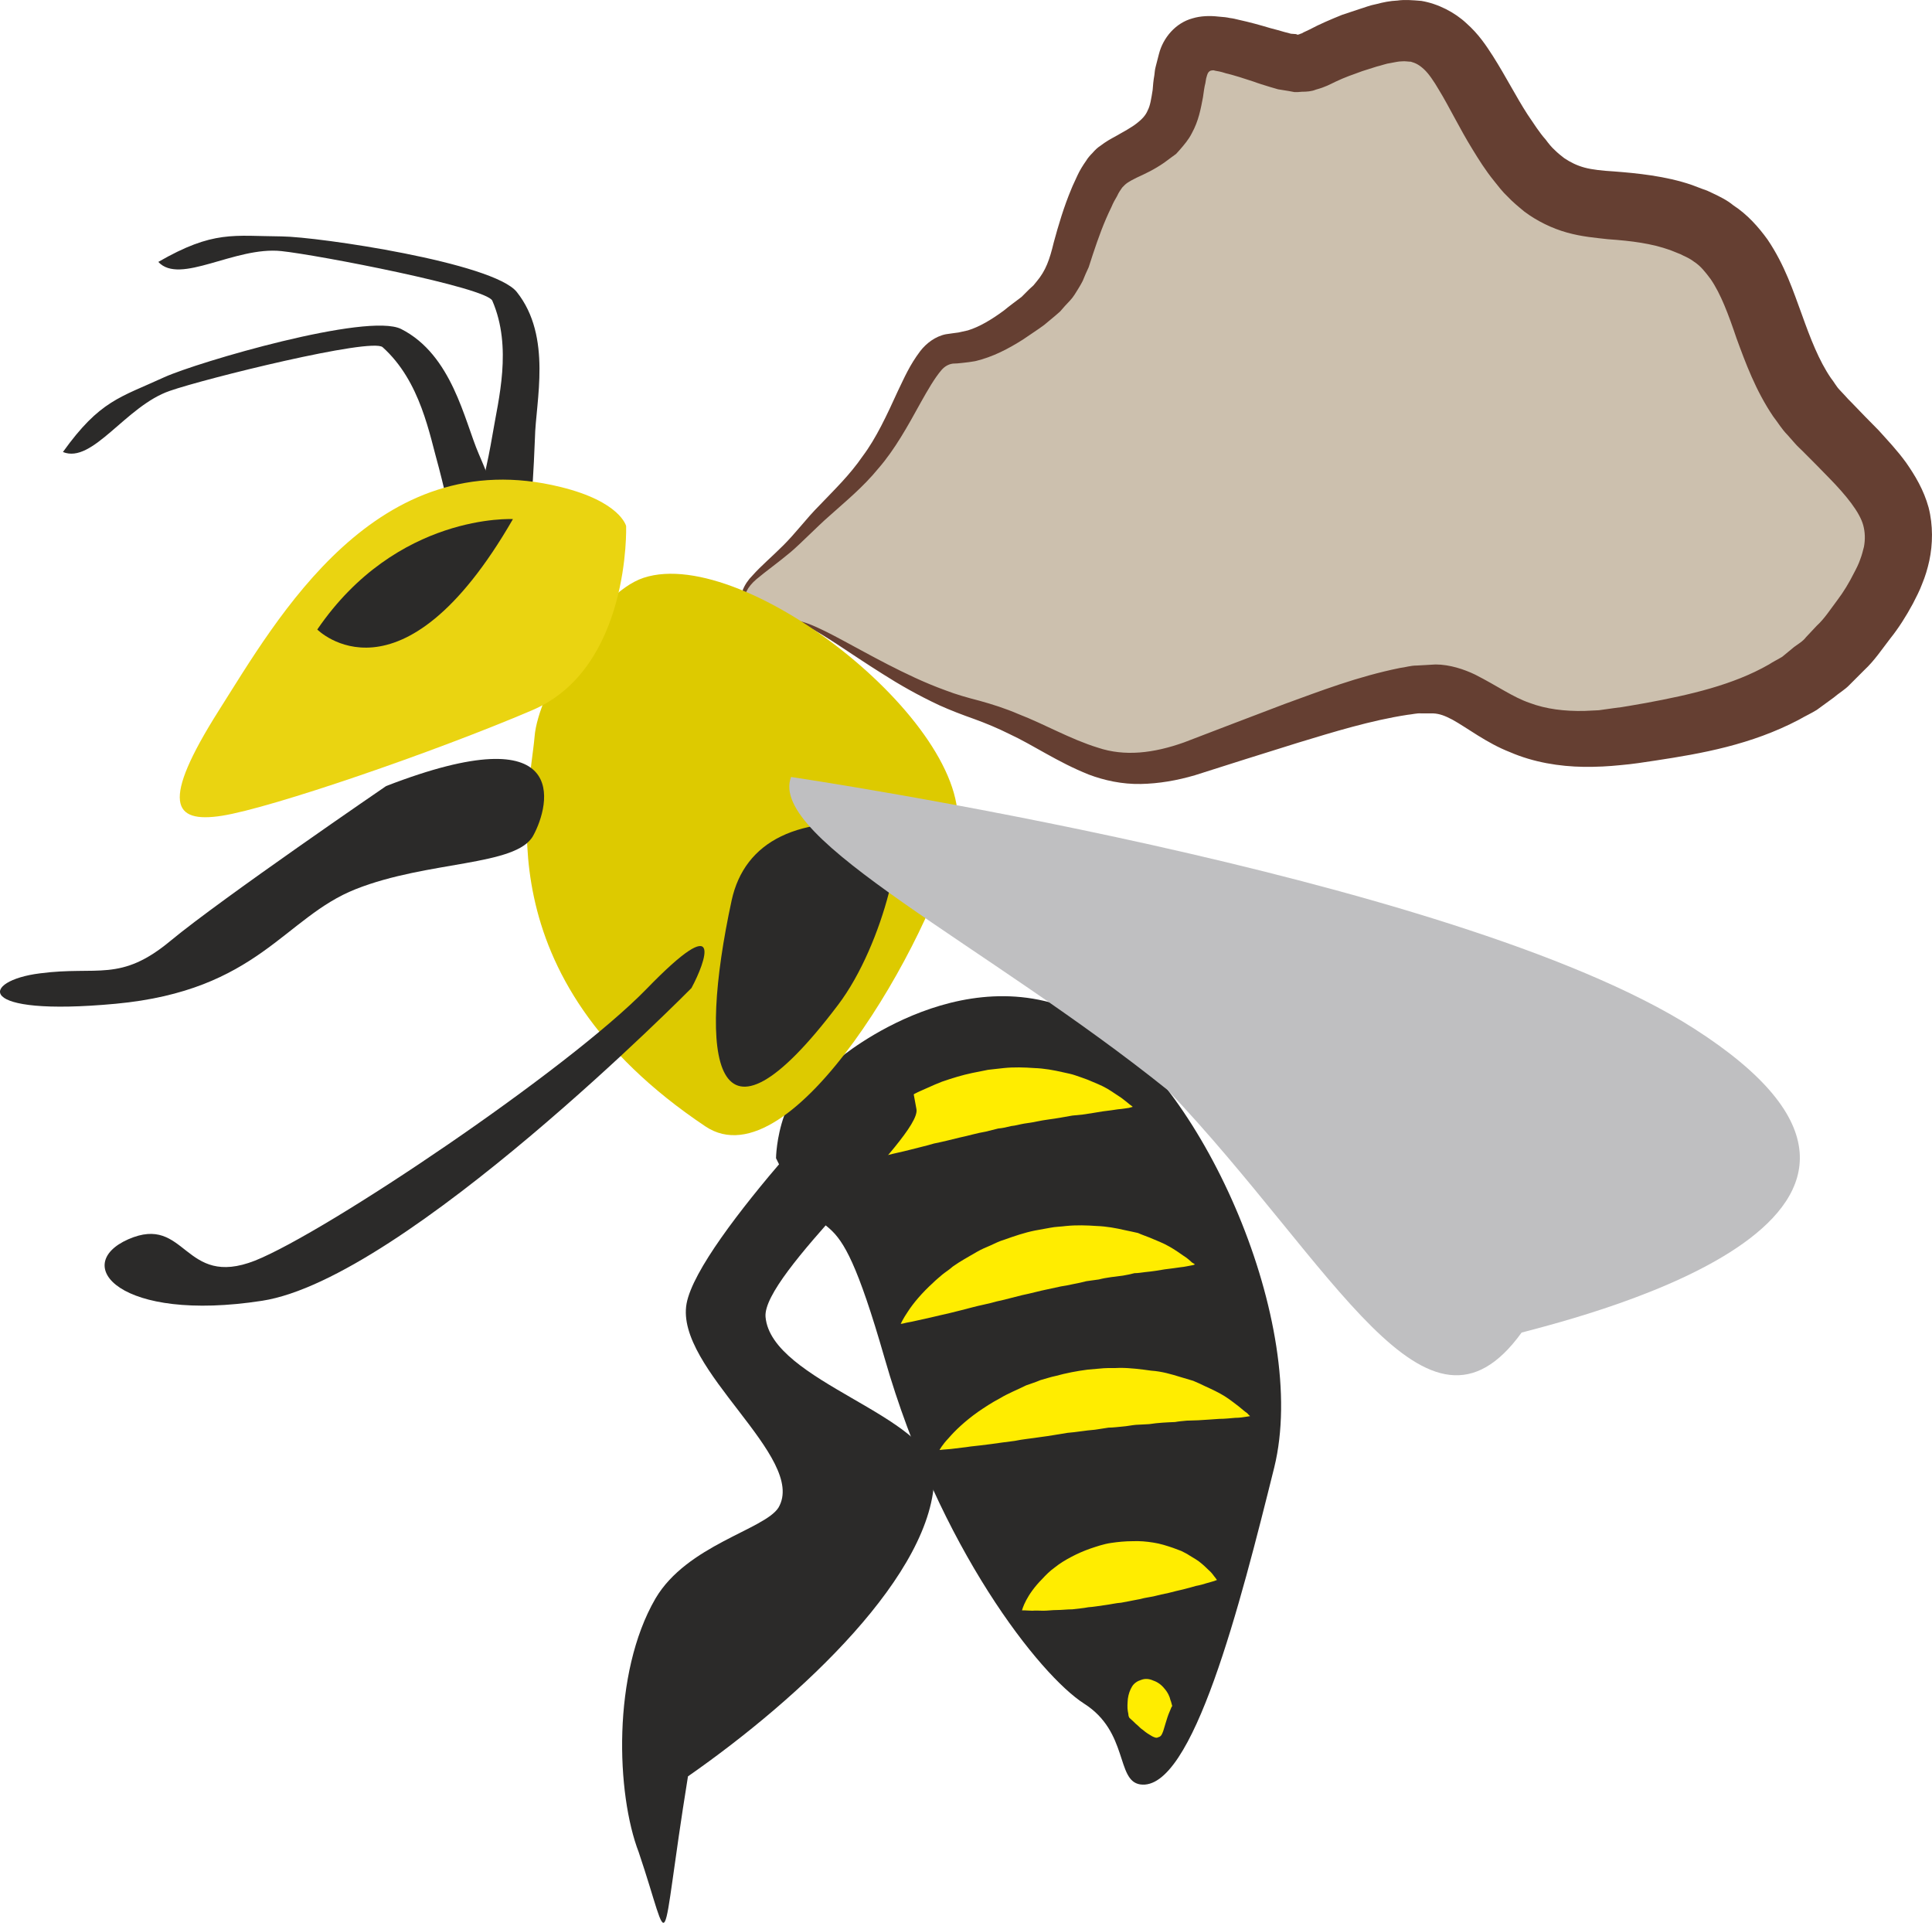
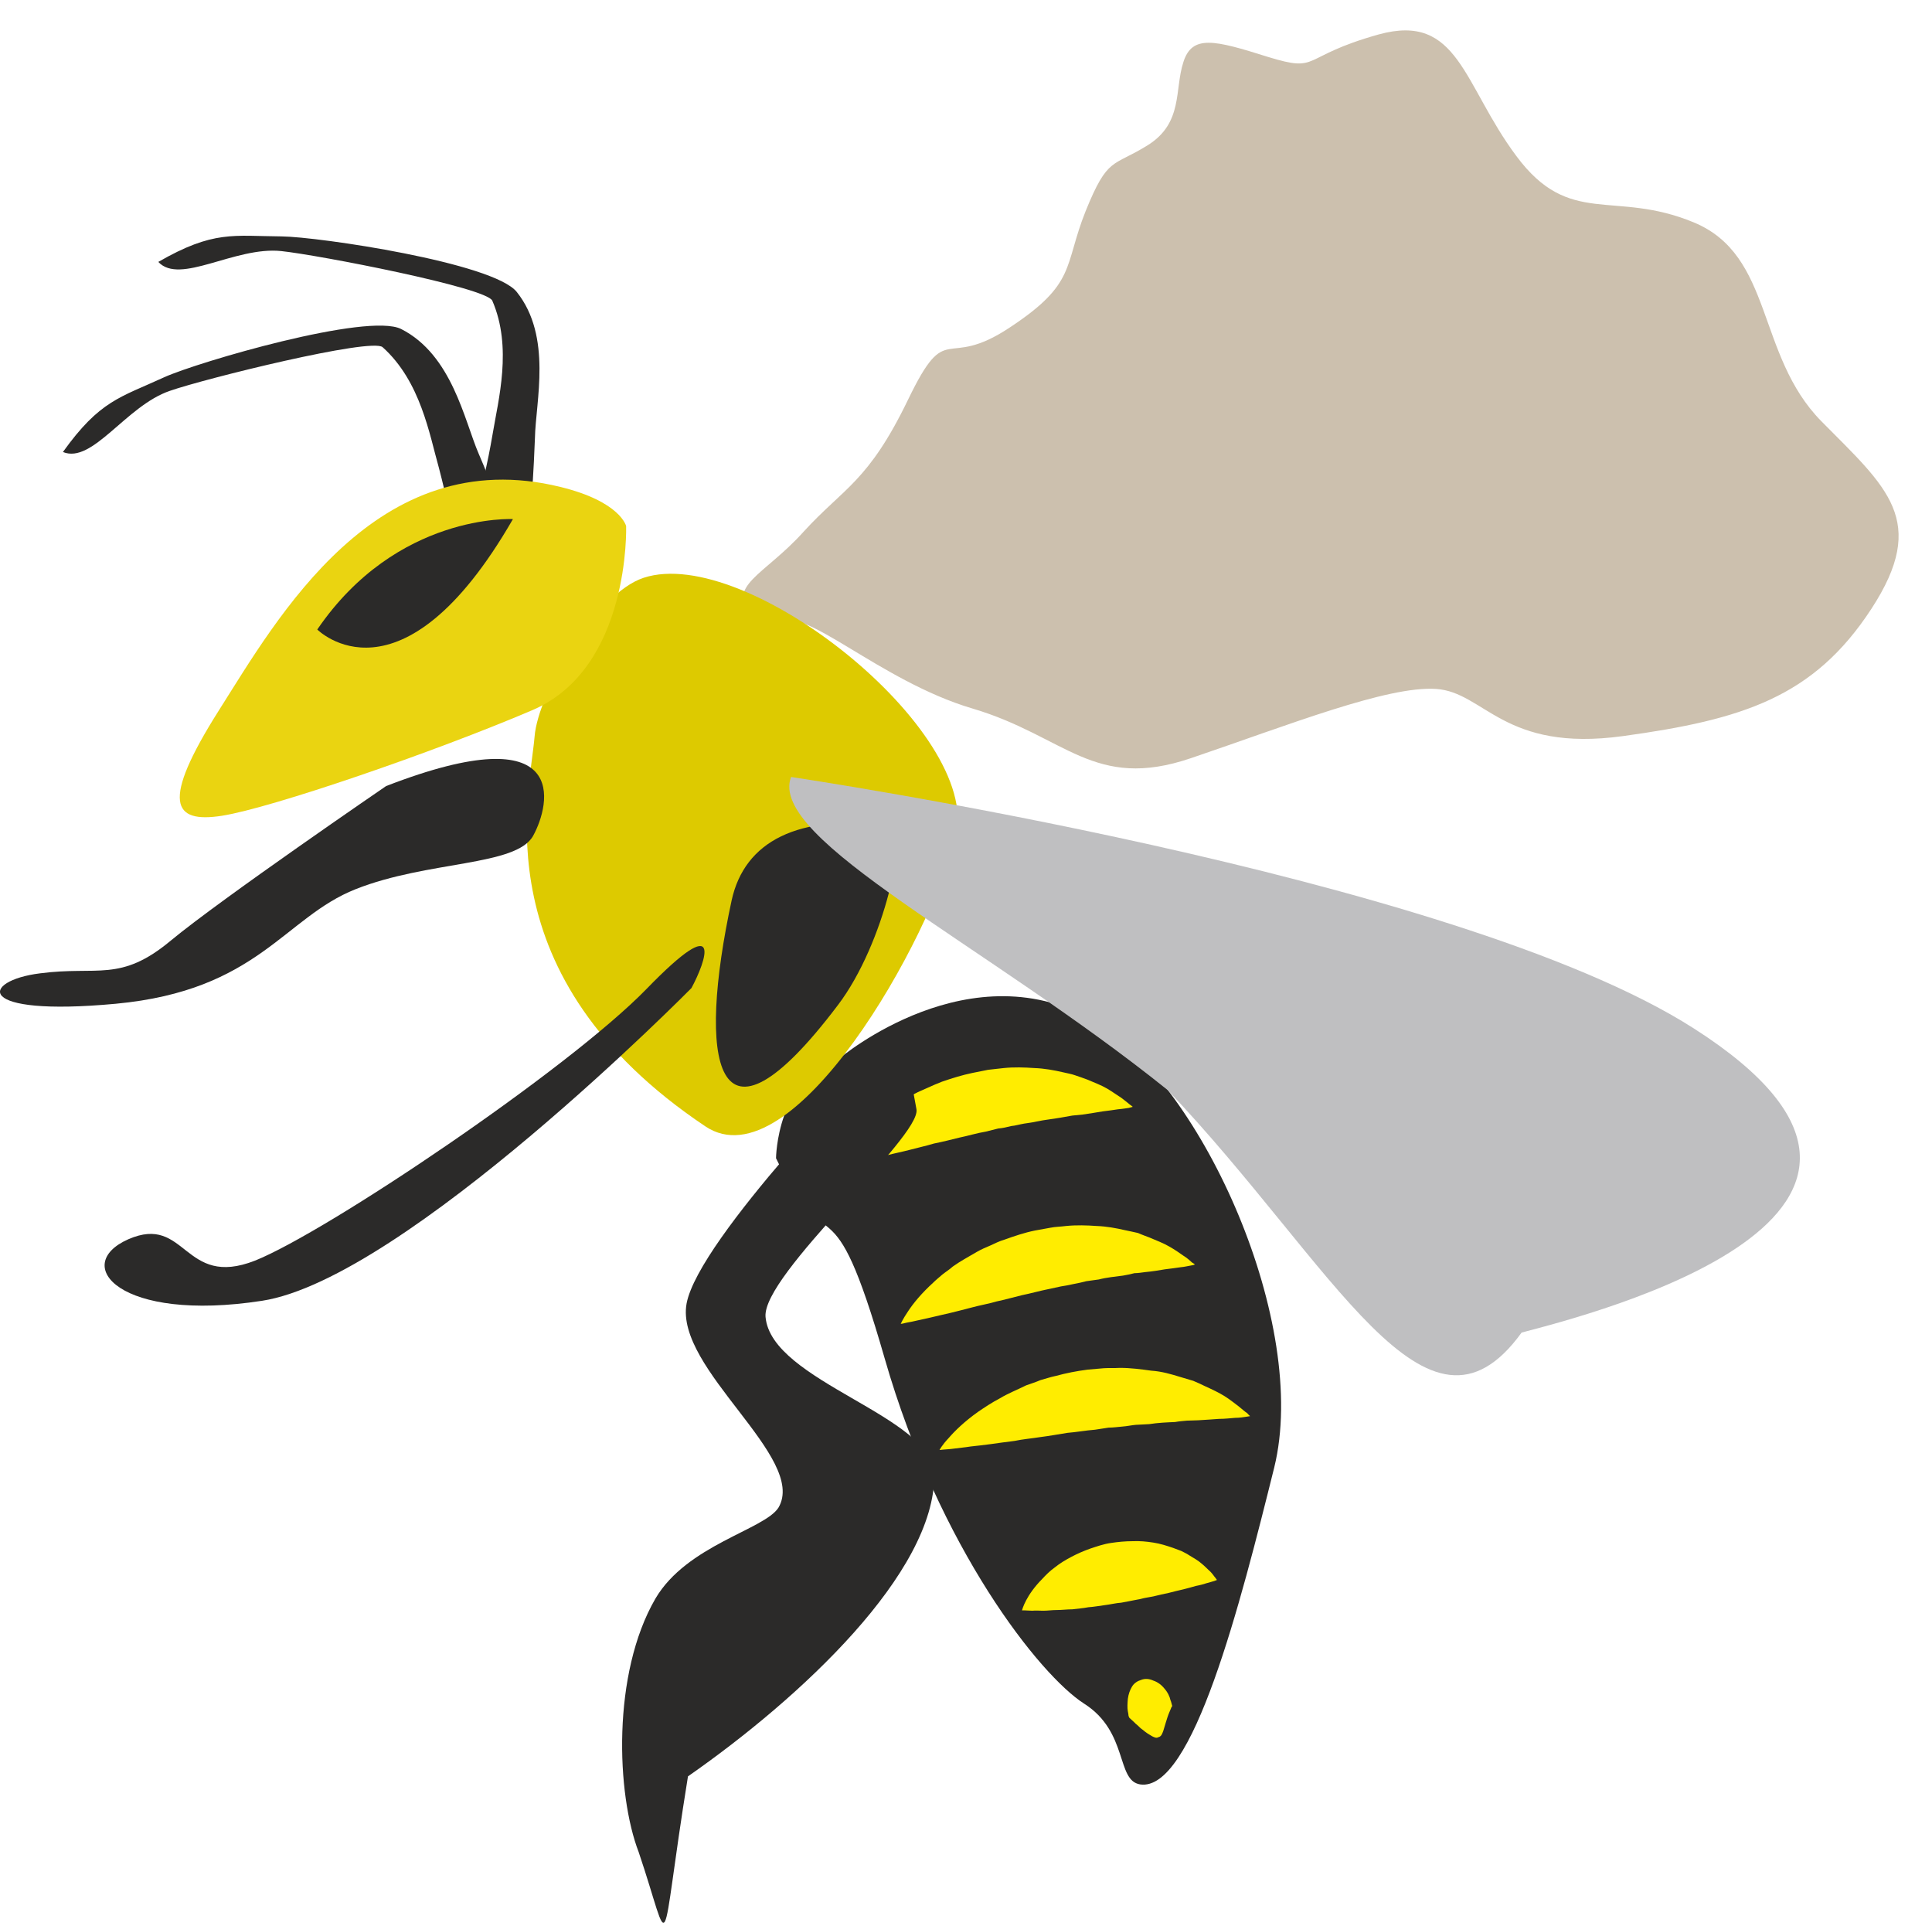
<svg xmlns="http://www.w3.org/2000/svg" id="svg45" viewBox="0 0 5529.737 5502.597" style="clip-rule:evenodd;fill-rule:evenodd;image-rendering:optimizeQuality;shape-rendering:geometricPrecision;text-rendering:geometricPrecision" version="1.1" height="55.026mm" width="55.297mm" xml:space="preserve">
  <defs id="defs4">
    <style id="style2" type="text/css">
   
    .fil2 {fill:#2B2A29;fill-rule:nonzero}
    .fil4 {fill:#FFED00;fill-rule:nonzero}
    .fil3 {fill:#DDCA00;fill-rule:nonzero}
    .fil6 {fill:#EAD411;fill-rule:nonzero}
    .fil1 {fill:#653F32;fill-rule:nonzero}
    .fil5 {fill:#BFBFC1;fill-rule:nonzero}
    .fil0 {fill:#CCC0AE;fill-rule:nonzero}
   
  </style>
  </defs>
  <g transform="translate(-7757.892,-11901.47)" id="Vrstva_x0020_1">
    <path style="fill:#ccc0ae;fill-rule:nonzero" id="path7" d="m 9988,13686 c 65,-59 286,164 553,243 267,79 347,237 626,142 280,-95 561,-207 701,-198 139,9 193,182 535,135 342,-47 546,-111 711,-364 165,-253 45,-347 -143,-537 -187,-190 -136,-474 -365,-569 -229,-95 -355,16 -508,-190 -153,-205 -165,-411 -394,-348 -229,64 -165,111 -318,64 -152,-48 -216,-64 -241,15 -26,79 0,174 -102,238 -101,63 -114,31 -178,189 -63,158 -25,206 -216,332 -190,127 -178,-29 -292,207 -114,236 -184,252 -299,378 -114,127 -225,153 -149,248 0,0 68,24 79,15 z" class="fil0" />
-     <path style="fill:#653f32;fill-rule:nonzero" id="path9" d="m 9988,13686 c 0,-1 -1,3 -13,2 -11,0 -31,-4 -66,-16 h -1 v 0 c -5,-8 -18,-19 -25,-42 -11,-23 4,-57 29,-82 24,-27 55,-53 88,-86 16,-16 32,-34 49,-54 17,-20 35,-41 56,-62 40,-42 85,-85 122,-139 39,-52 69,-117 101,-187 18,-37 33,-73 64,-114 17,-22 43,-42 73,-48 l 21,-3 15,-2 c 10,-2 18,-4 27,-6 33,-10 68,-31 102,-56 17,-14 35,-27 52,-40 l 22,-22 12,-11 9,-11 c 26,-31 37,-62 49,-112 13,-48 29,-102 50,-152 5,-13 12,-26 18,-40 6,-13 15,-28 25,-42 4,-7 11,-15 18,-22 7,-8 14,-15 22,-20 17,-13 30,-20 43,-27 23,-13 47,-26 62,-38 14,-11 25,-22 31,-37 7,-13 10,-33 14,-58 1,-14 2,-26 5,-43 1,-8 1,-14 4,-25 l 9,-35 c 12,-47 48,-89 96,-102 23,-7 49,-8 75,-5 14,1 23,2 32,4 9,1 17,3 25,5 32,7 61,15 91,24 15,4 27,7 40,11 l 19,5 c 5,0 9,1 14,1 l 6,2 c 1,-1 2,-1 2,-1 1,-1 3,0 5,-2 2,-1 1,1 9,-4 l 17,-8 c 30,-16 61,-29 93,-42 l 48,-16 c 17,-5 30,-11 51,-15 19,-5 38,-9 60,-10 20,-3 44,-1 68,1 48,8 96,33 129,64 35,31 56,63 76,94 38,60 66,116 99,167 17,25 34,52 52,72 8,11 17,22 26,30 9,9 18,16 27,23 18,12 36,21 58,27 22,6 51,9 84,11 65,5 149,13 224,39 l 29,11 14,5 15,7 c 21,10 42,20 60,35 40,26 72,62 98,98 50,74 74,149 98,214 25,70 49,132 83,182 9,11 16,25 26,35 l 15,16 c 4,5 12,13 18,19 26,27 52,54 78,80 26,29 53,57 79,93 25,36 50,77 64,128 13,51 12,105 2,152 -5,23 -12,46 -20,65 -8,22 -18,40 -27,58 -20,37 -41,70 -65,100 -24,31 -45,63 -74,90 l -42,42 c -13,14 -31,24 -46,37 l -48,35 c -16,10 -34,18 -51,28 -137,72 -279,97 -411,117 -33,5 -64,10 -99,13 -18,2 -35,3 -52,4 -18,1 -36,1 -54,1 -70,-1 -144,-13 -211,-42 -67,-26 -123,-70 -165,-93 -21,-11 -36,-17 -55,-18 h -35 c -11,-1 -26,3 -38,4 -105,16 -212,49 -314,80 -103,32 -201,63 -295,93 -51,15 -103,24 -155,25 -53,1 -104,-10 -149,-27 -90,-36 -158,-84 -227,-116 -34,-17 -68,-31 -101,-43 -34,-12 -68,-25 -99,-39 -62,-29 -116,-60 -163,-90 -94,-59 -163,-110 -214,-135 -26,-13 -47,-19 -62,-17 -15,2 -20,8 -20,8 0,0 5,-7 20,-10 15,-3 38,1 65,11 55,21 129,66 226,116 49,25 104,52 165,74 31,12 63,21 98,30 36,10 74,22 111,38 75,29 149,72 227,96 77,26 160,16 247,-15 91,-35 188,-72 288,-110 102,-37 207,-78 330,-103 17,-2 30,-7 49,-7 17,-1 35,-2 53,-3 40,0 82,14 113,29 65,33 107,64 156,81 48,18 100,24 156,23 l 42,-2 43,-6 c 29,-3 62,-10 93,-15 124,-23 248,-51 351,-110 12,-8 25,-14 38,-22 l 34,-28 c 12,-9 25,-16 34,-28 l 31,-33 c 22,-20 39,-47 58,-72 19,-25 35,-52 48,-78 7,-13 14,-27 18,-39 5,-13 8,-25 11,-37 4,-22 3,-42 -2,-61 -10,-38 -50,-87 -98,-136 -25,-26 -51,-52 -76,-77 -7,-7 -13,-12 -21,-21 l -22,-25 c -16,-16 -27,-35 -41,-53 -50,-74 -79,-153 -105,-224 -23,-68 -45,-127 -74,-169 -15,-20 -29,-38 -48,-50 -9,-7 -19,-12 -30,-17 l -8,-4 -10,-4 -20,-8 c -54,-19 -108,-26 -178,-31 -35,-4 -74,-7 -117,-19 -43,-12 -86,-33 -122,-60 -17,-14 -34,-28 -48,-43 -15,-14 -27,-30 -39,-45 -25,-31 -43,-60 -62,-91 -37,-60 -66,-121 -96,-170 -14,-24 -29,-46 -42,-58 -14,-13 -24,-18 -38,-22 -8,0 -15,-2 -26,-1 -10,0 -21,3 -33,5 -10,1 -26,7 -39,10 l -41,13 c -25,9 -51,18 -76,30 -17,8 -28,15 -57,23 -12,5 -26,6 -40,6 -7,1 -14,1 -21,1 l -16,-3 -31,-5 -24,-7 c -16,-5 -33,-10 -46,-15 -27,-9 -55,-18 -80,-24 -6,-2 -13,-4 -18,-5 l -11,-2 c -3,-1 -7,-2 -10,-1 -7,0 -12,6 -14,13 l -2,7 c -1,2 -2,11 -3,16 -3,11 -5,27 -7,41 -6,31 -12,67 -32,103 -9,18 -22,33 -35,48 l -10,11 -11,8 -23,17 c -29,20 -53,31 -79,43 -24,12 -30,16 -41,28 -5,7 -10,14 -15,25 -6,10 -11,19 -16,31 -22,45 -37,87 -53,135 -4,12 -8,24 -12,37 -6,13 -12,26 -17,39 -7,14 -15,26 -23,39 -8,13 -18,22 -28,33 l -14,16 -15,13 -30,25 c -20,15 -41,28 -61,42 -41,26 -86,50 -137,62 -12,2 -25,4 -37,5 -9,1 -18,2 -27,2 -13,2 -23,8 -32,18 -20,23 -41,60 -59,92 -38,69 -75,136 -122,190 -45,55 -96,96 -138,134 -22,19 -41,38 -60,56 -19,18 -37,36 -55,51 -36,30 -70,54 -96,76 -26,22 -39,48 -33,69 4,21 15,34 20,42 -1,0 0,0 -1,0 35,12 55,17 66,18 11,1 13,-3 13,-2 z" class="fil1" />
    <g id="_593044272">
      <path style="fill:#2b2a29;fill-rule:nonzero" id="path11" d="m 9048,13391 c 0,0 -1,-3 -2,-10 0,-7 -3,-17 -6,-30 -5,-27 -14,-65 -26,-111 -27,-95 -52,-247 -161,-345 -32,-28 -509,90 -609,125 -126,43 -221,210 -306,175 106,-148 164,-156 290,-214 95,-43 582,-186 678,-138 146,74 181,262 222,357 20,46 35,85 45,113 5,14 9,25 11,33 3,8 4,12 4,12 z" class="fil2" />
      <path style="fill:#2b2a29;fill-rule:nonzero" id="path13" d="m 9136,13295 c 0,0 1,-3 3,-11 2,-6 4,-17 7,-29 6,-27 14,-65 22,-112 16,-97 57,-247 -1,-381 -17,-38 -499,-131 -604,-142 -133,-14 -290,98 -352,31 158,-91 215,-74 353,-73 105,1 606,75 673,159 102,128 54,314 52,418 -2,50 -4,91 -6,121 -2,15 -3,26 -4,35 -1,8 -2,12 -2,12 z" class="fil2" />
      <path style="fill:#2b2a29;fill-rule:nonzero" id="path15" d="m 10161,14930 c 0,0 378,-320 739,-101 300,182 606,861 505,1272 -97,390 -234,930 -384,907 -69,-11 -33,-150 -160,-231 -127,-81 -415,-445 -571,-988 -156,-543 -157,-253 -311,-573 0,0 2,-231 182,-286 z" class="fil2" />
      <path style="fill:#ddca00;fill-rule:nonzero" id="path17" d="m 9600,13555 c -137,45 -302,329 -312,454 -14,168 -154,686 489,1116 248,166 646,-535 717,-833 71,-297 -599,-834 -894,-737 z" class="fil3" />
-       <path style="fill:#2b2a29;fill-rule:nonzero" id="path19" d="m 8863,14151 c 0,0 -471,322 -616,442 -145,121 -209,72 -375,94 -168,21 -192,125 217,87 408,-38 482,-247 687,-328 207,-82 460,-65 508,-153 49,-89 111,-348 -421,-142 z" class="fil2" />
+       <path style="fill:#2b2a29;fill-rule:nonzero" id="path19" d="m 8863,14151 c 0,0 -471,322 -616,442 -145,121 -209,72 -375,94 -168,21 -192,125 217,87 408,-38 482,-247 687,-328 207,-82 460,-65 508,-153 49,-89 111,-348 -421,-142 " class="fil2" />
      <path style="fill:#2b2a29;fill-rule:nonzero" id="path21" d="m 10304,14264 c 57,8 -14,338 -148,514 -357,472 -402,154 -304,-300 37,-169 190,-248 452,-214 z" class="fil2" />
      <path style="fill:#2b2a29;fill-rule:nonzero" id="path23" d="m 9737,14729 c 0,0 -821,832 -1229,895 -408,63 -548,-103 -383,-176 167,-73 157,142 363,61 205,-82 895,-546 1120,-777 225,-232 170,-79 129,-3 z" class="fil2" />
      <path style="fill:#ffed00;fill-rule:nonzero" id="path25" d="m 10336,15690 c 0,0 6,-14 21,-36 15,-23 39,-52 72,-82 8,-8 17,-15 26,-23 10,-8 20,-14 30,-23 21,-15 45,-28 69,-42 12,-7 26,-13 38,-18 13,-6 27,-13 41,-17 28,-10 57,-20 87,-26 l 44,-8 c 15,-3 30,-3 45,-5 30,-3 59,-2 88,0 28,1 55,6 81,12 13,3 25,5 37,8 11,5 23,9 33,13 21,9 40,16 57,26 16,9 30,19 40,26 11,7 19,14 24,19 7,4 9,6 9,6 0,0 -4,2 -11,3 -7,1 -18,4 -30,5 -13,2 -29,4 -45,6 -17,3 -36,6 -57,8 -9,1 -19,3 -30,3 -11,3 -22,5 -33,7 -22,3 -46,5 -69,11 -12,2 -24,3 -36,5 -12,3 -24,6 -36,8 -13,3 -25,5 -37,7 l -37,8 c -25,5 -49,12 -74,17 -25,6 -49,13 -73,18 -24,7 -48,11 -70,17 -22,6 -43,11 -63,16 -21,5 -40,9 -56,13 -17,4 -32,7 -45,10 -12,3 -22,4 -29,6 -7,2 -11,2 -11,2 z" class="fil4" />
      <path style="fill:#ffed00;fill-rule:nonzero" id="path27" d="m 10158,15239 c 0,0 6,-15 20,-37 16,-22 40,-52 73,-82 8,-7 17,-14 26,-22 10,-8 20,-15 30,-24 21,-15 44,-28 68,-42 13,-7 26,-12 39,-18 13,-6 27,-12 40,-17 29,-10 58,-19 87,-25 l 45,-9 c 15,-2 30,-3 45,-5 29,-3 59,-2 87,0 29,1 56,6 82,12 13,3 25,5 36,9 12,4 23,8 34,12 21,9 40,16 57,26 15,9 29,19 40,26 11,8 19,15 24,19 6,4 9,7 9,7 0,0 -4,1 -11,3 -8,1 -18,3 -31,4 -12,2 -28,4 -44,6 -18,3 -36,6 -57,9 -10,1 -20,2 -30,3 -11,2 -23,4 -34,6 -22,4 -45,6 -68,11 -13,3 -24,4 -36,6 -12,2 -25,6 -37,7 -12,3 -24,6 -37,7 l -36,9 c -25,4 -50,12 -75,17 -24,6 -48,12 -73,17 -23,7 -47,12 -69,18 -23,6 -44,10 -63,15 -21,5 -40,10 -56,13 -17,5 -33,7 -45,10 -13,4 -22,5 -29,7 -8,1 -11,2 -11,2 z" class="fil4" />
      <path style="fill:#ffed00;fill-rule:nonzero" id="path29" d="m 10447,16051 c 0,0 7,-14 26,-34 18,-21 46,-48 84,-75 19,-13 40,-27 63,-39 23,-14 49,-24 75,-37 14,-5 27,-9 41,-15 15,-4 29,-9 44,-12 29,-8 60,-14 91,-18 l 46,-4 c 15,-1 31,0 46,-1 31,0 61,4 90,8 30,2 57,10 83,18 12,4 25,7 37,11 12,5 23,10 33,15 22,10 41,19 57,29 16,10 29,21 40,29 11,9 19,16 25,20 5,6 8,8 8,8 0,0 -4,1 -12,2 -6,1 -18,3 -31,3 -13,1 -29,3 -46,3 -18,1 -38,3 -60,4 -10,0 -21,1 -32,1 -11,1 -23,2 -34,4 -24,1 -48,2 -74,6 -12,1 -24,1 -38,2 -12,1 -25,4 -39,5 -12,1 -26,3 -39,3 l -39,6 c -27,2 -53,7 -79,9 -26,4 -52,9 -77,12 -25,4 -50,6 -74,11 -24,3 -46,6 -67,9 -22,3 -41,5 -59,7 -18,3 -34,4 -47,6 -13,2 -24,2 -32,3 -7,1 -10,1 -10,1 z" class="fil4" />
      <path style="fill:#ffed00;fill-rule:nonzero" id="path31" d="m 10683,16510 c 0,0 3,-12 12,-29 9,-17 24,-39 46,-61 10,-11 22,-23 36,-33 15,-12 30,-21 47,-30 17,-9 35,-17 55,-24 18,-6 38,-13 59,-16 20,-3 41,-5 61,-5 21,-1 41,1 60,4 20,3 38,9 56,15 8,3 16,6 24,9 7,4 15,7 22,12 13,8 26,15 36,24 10,8 18,17 25,23 7,7 11,14 14,17 3,4 5,7 5,7 0,0 -3,1 -8,3 -5,1 -12,4 -21,6 -9,3 -20,6 -31,8 -11,3 -24,7 -37,10 -13,3 -26,6 -41,10 -14,3 -29,6 -44,10 -7,1 -15,3 -22,4 -7,1 -15,4 -23,5 -15,3 -31,6 -47,9 -15,1 -31,5 -47,7 -16,2 -31,5 -47,6 -15,3 -31,4 -46,6 -15,0 -30,2 -43,2 -15,0 -27,2 -40,2 -11,0 -23,-1 -31,0 -9,0 -17,-1 -23,-1 -5,0 -7,0 -7,0 z" class="fil4" />
      <path style="fill:#ffed00;fill-rule:nonzero" id="path33" d="m 10990,16817 c 0,0 -1,-2 -2,-5 0,-3 -1,-8 -2,-13 -2,-10 -1,-24 0,-36 2,-14 6,-25 12,-35 6,-10 16,-16 26,-19 10,-4 22,-4 35,2 12,4 23,12 31,22 10,11 16,24 18,34 2,4 3,10 4,13 1,3 1,4 1,4 0,0 -2,2 -3,5 -1,3 -3,7 -5,12 -4,9 -8,22 -11,32 -4,12 -6,22 -9,28 -3,8 -7,11 -12,12 -5,3 -10,1 -18,-3 -7,-4 -17,-10 -26,-18 -5,-3 -10,-8 -14,-12 -5,-4 -9,-8 -12,-11 -9,-8 -13,-12 -13,-12 z" class="fil4" />
      <path style="fill:#2b2a29;fill-rule:nonzero" id="path35" d="m 10266,14928 c 0,0 -508,517 -543,704 -34,187 347,441 263,584 -40,63 -262,107 -352,260 -125,215 -112,560 -48,726 98,290 56,309 141,-217 323,-225 707,-583 705,-863 -2,-169 -467,-266 -483,-452 -10,-121 446,-515 432,-594 -37,-200 -36,-230 -115,-148 z" class="fil2" />
      <path style="fill:#bfbfc1;fill-rule:nonzero" id="path37" d="m 10022,14125 c 0,0 1896,280 2583,719 835,533 -291,818 -492,871 -272,376 -534,-190 -1013,-694 -515,-414 -1146,-718 -1078,-896 z" class="fil5" />
      <path style="fill:#ead411;fill-rule:nonzero" id="path39" d="m 9550,13407 c 0,0 13,407 -269,527 -281,120 -747,280 -888,302 -141,22 -176,-37 -9,-301 167,-263 450,-770 978,-640 172,42 188,112 188,112 z" class="fil6" />
      <path style="fill:#2b2a29;fill-rule:nonzero" id="path41" d="m 9226,13387 c 0,0 -332,-18 -560,316 0,0 239,241 560,-316 z" class="fil2" />
    </g>
  </g>
</svg>